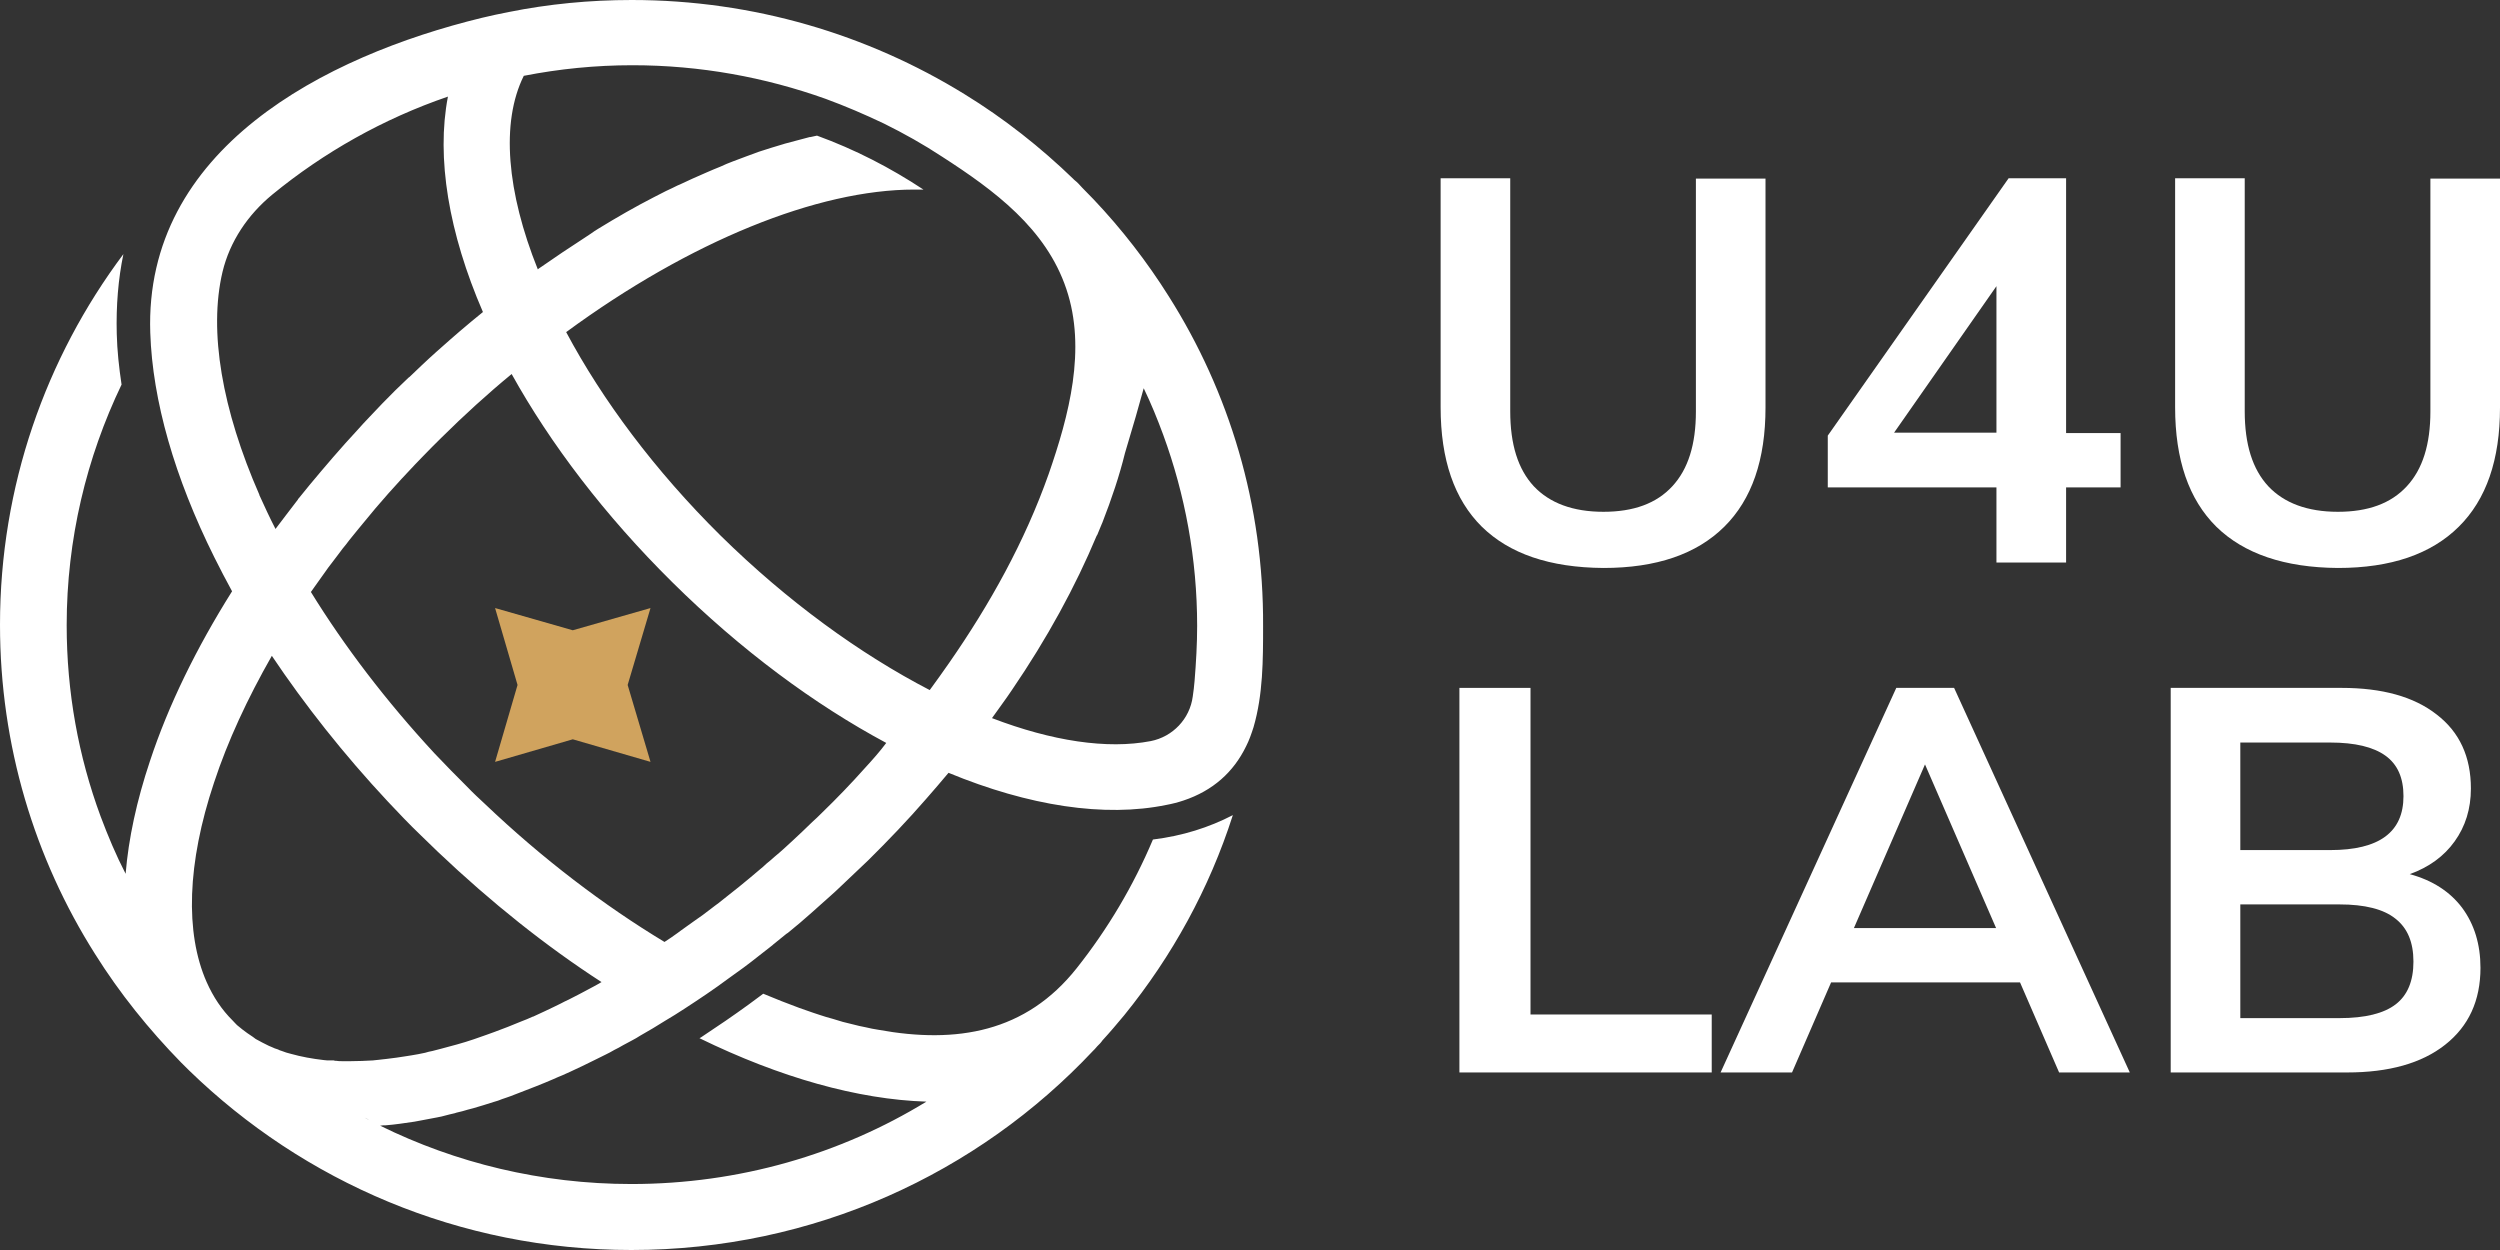
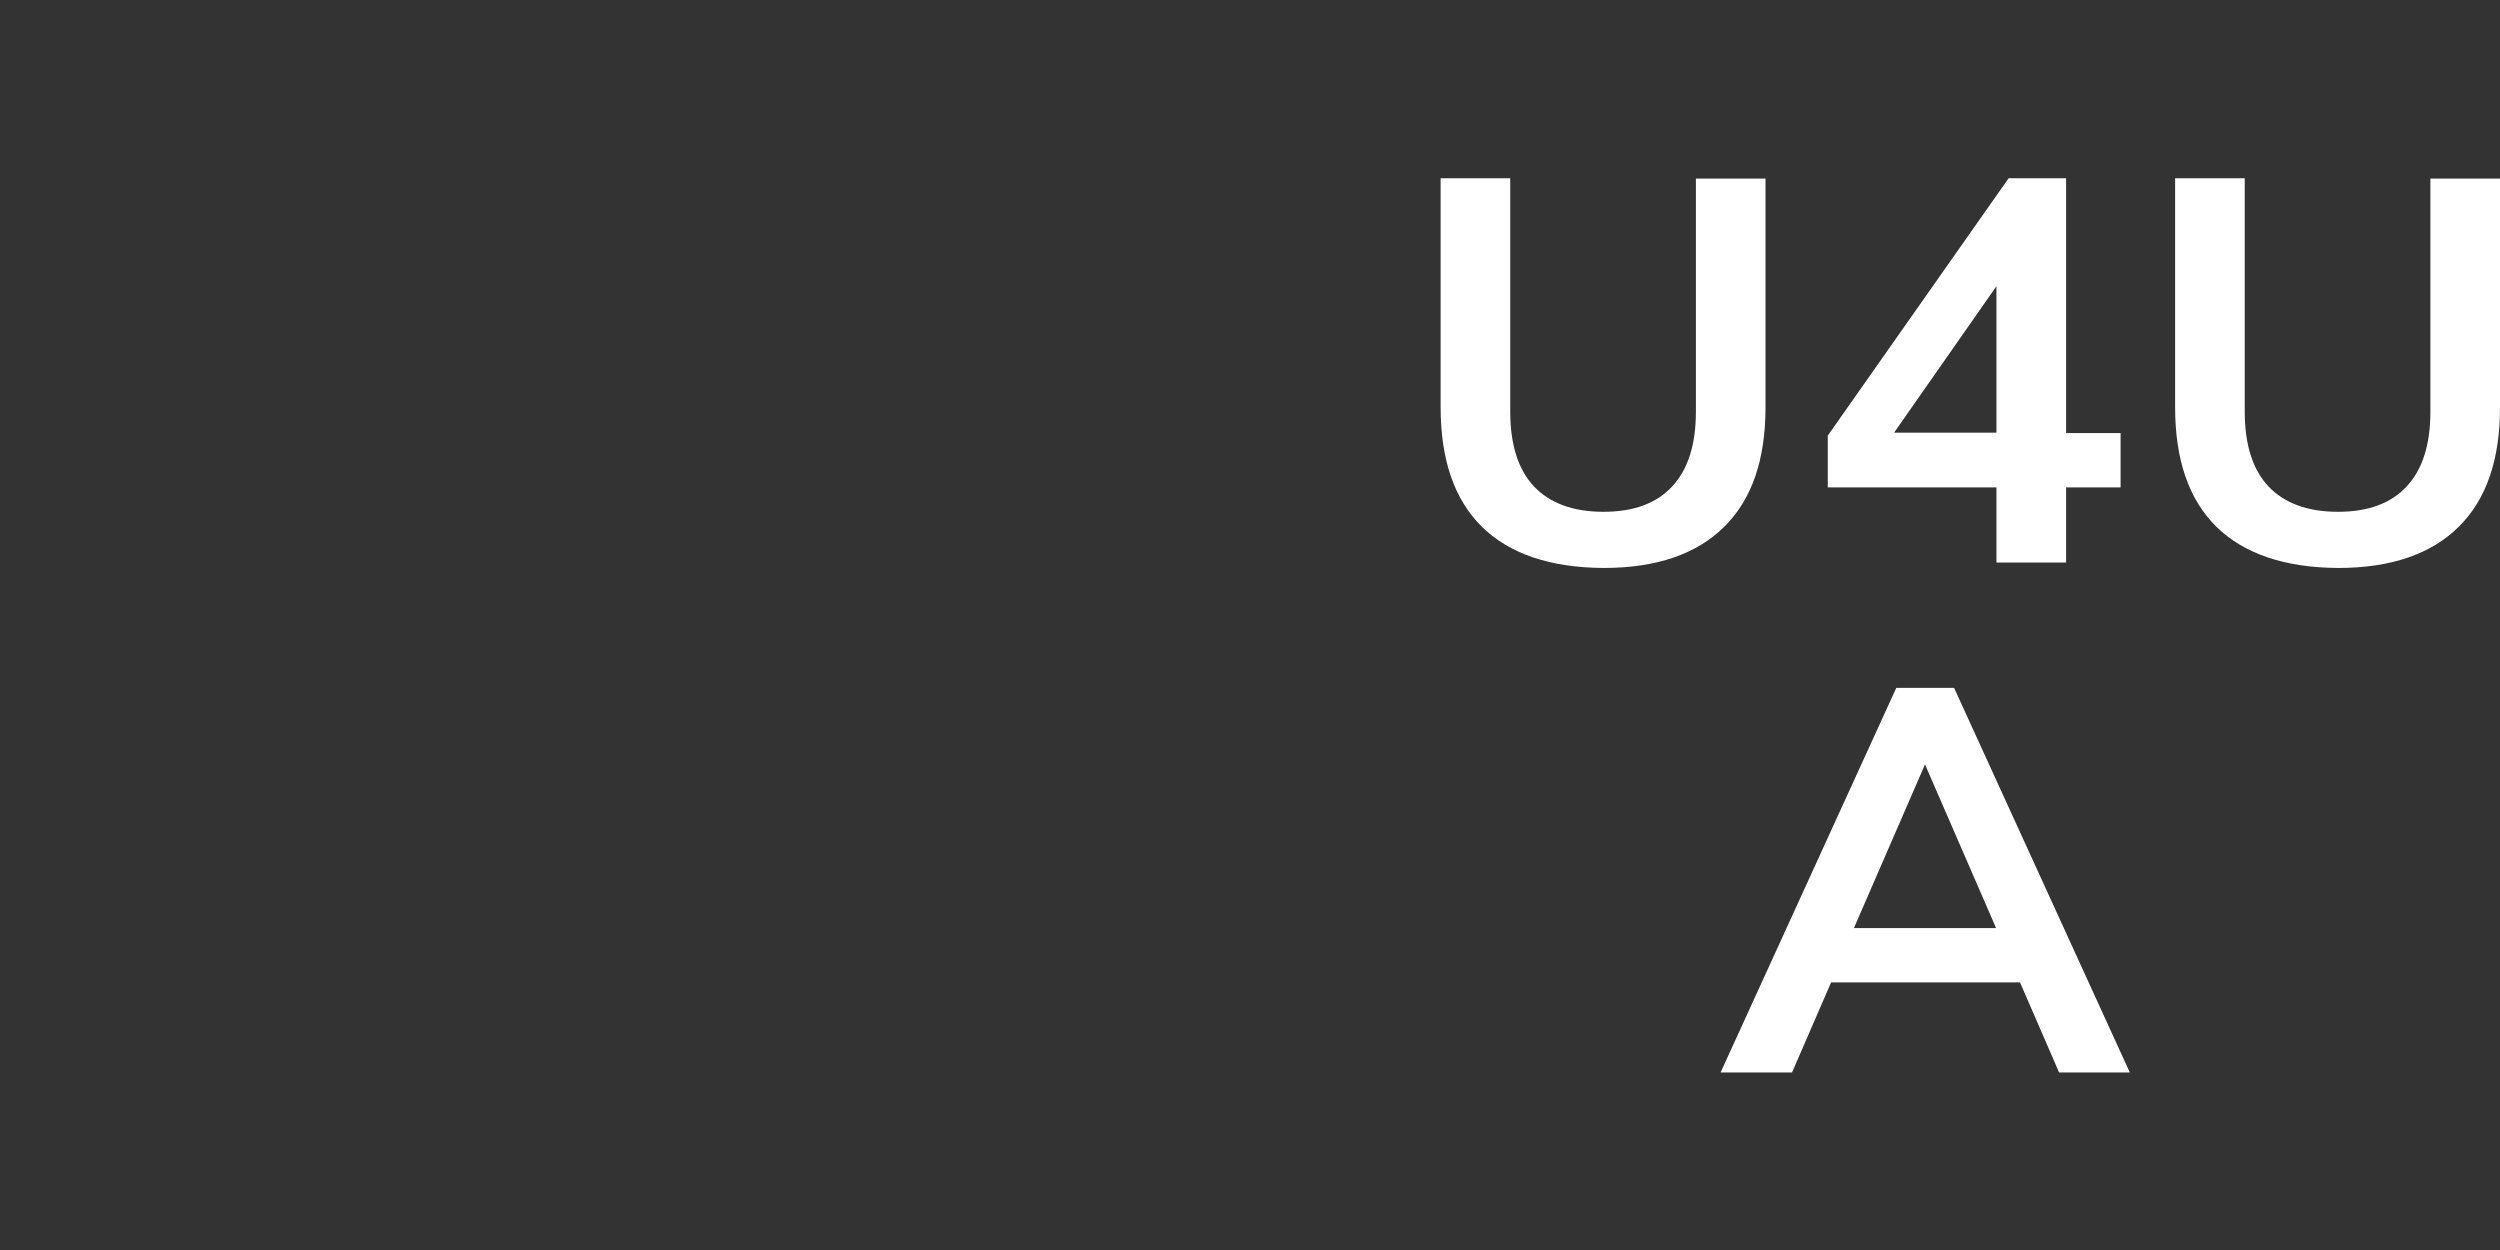
<svg xmlns="http://www.w3.org/2000/svg" width="64" height="32" viewBox="0 0 64 32" fill="none">
  <rect x="0" y="0" width="64" height="32" fill="#333333" stroke="none" />
  <path d="M37.936 13.485C37.229 12.785 36.88 11.768 36.88 10.424V4.563H38.662V10.527C38.662 11.376 38.86 12.011 39.266 12.449C39.671 12.878 40.265 13.102 41.048 13.102C41.821 13.102 42.406 12.888 42.811 12.449C43.217 12.011 43.415 11.376 43.415 10.536V4.573H45.197V10.433C45.197 11.768 44.848 12.785 44.141 13.485C43.434 14.185 42.406 14.54 41.048 14.54C39.671 14.53 38.643 14.176 37.936 13.485Z" fill="white" />
  <path d="M54.287 11.077V12.477H52.892V14.4H51.109V12.477H46.791V11.152L51.421 4.563H52.892V11.087H54.287V11.077ZM48.488 11.077H51.109V7.326L48.488 11.077Z" fill="white" />
  <path d="M56.739 13.485C56.032 12.785 55.683 11.768 55.683 10.424V4.563H57.465V10.527C57.465 11.376 57.663 12.011 58.069 12.449C58.474 12.878 59.068 13.102 59.851 13.102C60.624 13.102 61.209 12.888 61.614 12.449C62.02 12.011 62.218 11.376 62.218 10.536V4.573H64V10.433C64 11.768 63.651 12.785 62.944 13.485C62.237 14.185 61.209 14.54 59.851 14.54C58.483 14.53 57.446 14.176 56.739 13.485Z" fill="white" />
-   <path d="M37.361 27.455V17.61H39.181V25.971H43.82V27.455H37.361Z" fill="white" />
  <path d="M52.713 27.455L51.713 25.15H46.876L45.876 27.455H44.047L48.545 17.61H50.025L54.523 27.455H52.713ZM47.46 23.759H51.1L49.28 19.569L47.46 23.759Z" fill="white" />
-   <path d="M63.029 23.237C63.34 23.657 63.5 24.17 63.5 24.777C63.5 25.616 63.199 26.27 62.595 26.746C61.992 27.222 61.152 27.455 60.087 27.455H55.57V17.61H59.945C60.983 17.61 61.794 17.834 62.378 18.291C62.963 18.739 63.255 19.373 63.255 20.185C63.255 20.708 63.114 21.156 62.84 21.538C62.567 21.921 62.18 22.201 61.69 22.378C62.274 22.537 62.718 22.826 63.029 23.237ZM57.352 21.762H59.653C60.907 21.762 61.529 21.305 61.529 20.381C61.529 19.915 61.379 19.569 61.067 19.345C60.756 19.121 60.285 19.009 59.653 19.009H57.352V21.762ZM61.331 25.71C61.633 25.477 61.784 25.113 61.784 24.618C61.784 24.123 61.633 23.759 61.322 23.517C61.02 23.274 60.539 23.153 59.889 23.153H57.352V26.064H59.889C60.549 26.064 61.03 25.943 61.331 25.71Z" fill="white" />
-   <path d="M29.921 7.587C29.364 6.7 28.714 5.861 27.997 5.105C27.903 5.011 27.808 4.909 27.714 4.815L27.705 4.806C27.677 4.769 27.639 4.741 27.61 4.703C27.582 4.675 27.544 4.638 27.507 4.61L27.497 4.601C27.497 4.601 27.488 4.601 27.488 4.591C26.639 3.77 25.706 3.033 24.687 2.408C22.217 0.887 19.293 0 16.172 0C15.097 0 14.041 0.103 13.023 0.308C12.787 0.355 12.56 0.401 12.334 0.457C8.308 1.437 3.687 3.817 3.847 8.52C3.904 10.256 4.47 12.225 5.488 14.269C5.63 14.558 5.78 14.838 5.941 15.137C5.026 16.593 4.309 18.058 3.838 19.486C3.498 20.503 3.291 21.464 3.216 22.369C2.97 21.893 2.763 21.399 2.574 20.895C2.009 19.364 1.707 17.722 1.707 16.005C1.707 13.802 2.216 11.712 3.112 9.845C3.046 9.407 2.999 8.968 2.989 8.548C2.97 7.83 3.027 7.139 3.159 6.505C1.169 9.164 0 12.449 0 15.995C0 19.084 0.886 21.977 2.433 24.422C3.065 25.43 3.81 26.354 4.639 27.203L4.649 27.213C4.668 27.231 4.677 27.241 4.696 27.259C4.715 27.278 4.724 27.287 4.743 27.306C4.771 27.334 4.809 27.371 4.837 27.399L4.847 27.409C7.77 30.246 11.759 32 16.163 32C20.83 32 25.036 30.04 27.988 26.895C27.988 26.895 27.988 26.895 27.997 26.886C28.006 26.877 28.006 26.877 28.016 26.867L28.025 26.858C28.044 26.83 28.073 26.811 28.091 26.783C28.139 26.737 28.186 26.69 28.223 26.634C28.412 26.429 28.601 26.205 28.78 25.99C30.006 24.478 30.958 22.752 31.561 20.867C30.949 21.184 30.27 21.399 29.515 21.492C29.015 22.677 28.355 23.788 27.563 24.786C26.262 26.429 24.489 26.727 22.49 26.363C22.377 26.345 22.273 26.326 22.16 26.298C22.047 26.279 21.943 26.251 21.83 26.223C21.66 26.186 21.491 26.139 21.321 26.083C21.208 26.055 21.095 26.018 20.981 25.981C20.925 25.962 20.868 25.943 20.812 25.925C20.698 25.887 20.576 25.841 20.463 25.803C20.161 25.692 19.85 25.57 19.539 25.439C19.416 25.533 19.284 25.626 19.161 25.719C18.775 25.999 18.379 26.27 17.983 26.531C17.964 26.55 17.936 26.559 17.907 26.578C19.972 27.586 21.962 28.146 23.716 28.202C21.519 29.546 18.926 30.311 16.163 30.311C13.852 30.311 11.665 29.77 9.732 28.818C9.779 28.808 9.826 28.808 9.873 28.808C10.109 28.79 10.354 28.752 10.608 28.715C10.656 28.706 10.712 28.696 10.759 28.687C10.91 28.659 11.052 28.631 11.203 28.603C11.231 28.594 11.259 28.594 11.297 28.584C11.372 28.566 11.448 28.547 11.514 28.528C11.552 28.519 11.599 28.51 11.636 28.5C11.655 28.491 11.674 28.491 11.693 28.482C11.787 28.463 11.882 28.435 11.976 28.407C12.023 28.398 12.07 28.379 12.117 28.37C12.287 28.323 12.457 28.267 12.636 28.211C12.711 28.192 12.787 28.165 12.853 28.137C12.928 28.108 13.004 28.09 13.07 28.062C13.145 28.034 13.221 28.006 13.287 27.978C13.579 27.866 13.871 27.754 14.173 27.623C14.248 27.586 14.324 27.558 14.39 27.53L14.597 27.437C14.805 27.343 15.012 27.241 15.22 27.138C15.314 27.091 15.408 27.045 15.503 26.998C15.578 26.961 15.653 26.923 15.729 26.877C15.804 26.839 15.88 26.802 15.955 26.755C16.031 26.718 16.106 26.671 16.181 26.634C16.247 26.597 16.323 26.559 16.389 26.513C16.606 26.391 16.823 26.261 17.03 26.13C17.191 26.037 17.351 25.934 17.511 25.831C17.898 25.579 18.275 25.328 18.652 25.047C18.784 24.954 18.907 24.861 19.039 24.768C19.171 24.674 19.293 24.572 19.416 24.478C19.538 24.385 19.652 24.292 19.774 24.198C19.784 24.189 19.784 24.189 19.793 24.18C19.897 24.096 20.001 24.012 20.104 23.928C20.123 23.909 20.142 23.9 20.17 23.881C20.378 23.713 20.576 23.545 20.774 23.368C20.934 23.228 21.095 23.078 21.255 22.939C21.349 22.855 21.443 22.77 21.538 22.677C21.764 22.462 21.99 22.248 22.226 22.024C22.745 21.511 23.244 20.988 23.706 20.456C23.904 20.232 24.093 20.008 24.282 19.784C26.337 20.633 28.28 20.932 29.864 20.605C30.015 20.577 30.157 20.54 30.298 20.493C31.052 20.241 31.58 19.765 31.901 19.103C31.977 18.954 32.033 18.795 32.09 18.618C32.335 17.778 32.335 16.891 32.335 16.033C32.354 12.925 31.467 10.032 29.921 7.587ZM24.989 3.322C24.97 3.313 24.951 3.313 24.932 3.313C24.951 3.313 24.97 3.322 24.989 3.322ZM5.696 6.962C5.884 6.178 6.346 5.497 6.969 4.983C8.289 3.901 9.807 3.042 11.467 2.473C11.165 4.041 11.486 5.963 12.363 7.988C12.164 8.147 11.966 8.315 11.768 8.483C11.693 8.548 11.617 8.614 11.542 8.679C11.297 8.894 11.042 9.118 10.797 9.351C10.703 9.444 10.608 9.528 10.514 9.621C10.495 9.64 10.476 9.659 10.458 9.668C10.345 9.78 10.231 9.883 10.118 9.995C9.892 10.219 9.675 10.443 9.458 10.676C9.354 10.788 9.251 10.891 9.156 11.003C8.723 11.469 8.317 11.945 7.921 12.421C7.827 12.533 7.742 12.645 7.648 12.757C7.638 12.766 7.638 12.766 7.629 12.776C7.629 12.776 7.629 12.776 7.629 12.785C7.61 12.813 7.591 12.832 7.572 12.86C7.497 12.962 7.412 13.065 7.336 13.168C7.242 13.289 7.148 13.42 7.053 13.541C6.903 13.252 6.771 12.962 6.639 12.673C6.639 12.673 6.639 12.673 6.639 12.664C5.686 10.489 5.337 8.483 5.696 6.962ZM9.458 28.678C9.42 28.659 9.373 28.631 9.335 28.612C9.373 28.631 9.42 28.65 9.458 28.678ZM15.201 25.253C15.078 25.318 14.956 25.384 14.833 25.449C14.739 25.495 14.654 25.542 14.56 25.589C14.484 25.626 14.418 25.654 14.352 25.692C14.296 25.719 14.239 25.747 14.182 25.775C14.107 25.813 14.022 25.85 13.947 25.887C13.843 25.934 13.749 25.981 13.645 26.027H13.636C13.541 26.074 13.438 26.111 13.343 26.149C13.117 26.242 12.89 26.335 12.655 26.419C12.589 26.447 12.513 26.466 12.447 26.494C12.334 26.531 12.23 26.569 12.127 26.606C11.985 26.653 11.844 26.699 11.702 26.737C11.561 26.774 11.419 26.811 11.287 26.849C11.212 26.867 11.137 26.886 11.071 26.905C11.005 26.914 10.948 26.933 10.882 26.951C10.759 26.979 10.646 26.998 10.533 27.017C10.495 27.026 10.458 27.026 10.42 27.035C10.241 27.063 10.062 27.091 9.882 27.11C9.826 27.119 9.769 27.119 9.713 27.129C9.656 27.138 9.6 27.138 9.543 27.147C9.354 27.157 9.175 27.166 8.987 27.166C8.958 27.166 8.93 27.166 8.911 27.166C8.855 27.166 8.807 27.166 8.751 27.166C8.704 27.166 8.657 27.166 8.609 27.157C8.591 27.157 8.562 27.157 8.543 27.147H8.534C8.525 27.147 8.525 27.147 8.515 27.147C8.506 27.147 8.496 27.147 8.487 27.147C8.477 27.147 8.477 27.147 8.468 27.147C8.459 27.147 8.44 27.147 8.43 27.147H8.421C8.411 27.147 8.411 27.147 8.402 27.147C8.393 27.147 8.393 27.147 8.393 27.147C8.393 27.147 8.393 27.147 8.383 27.147C8.355 27.147 8.317 27.138 8.289 27.138C8.138 27.119 7.996 27.101 7.855 27.073C7.714 27.045 7.582 27.017 7.45 26.979C7.365 26.961 7.289 26.933 7.214 26.905C7.186 26.895 7.148 26.886 7.12 26.867C7.091 26.858 7.063 26.849 7.035 26.839C6.987 26.821 6.94 26.793 6.884 26.774C6.771 26.718 6.657 26.662 6.544 26.597C6.535 26.587 6.516 26.578 6.507 26.569C6.497 26.559 6.478 26.55 6.469 26.541C6.28 26.419 6.111 26.289 5.96 26.139C6.026 26.205 6.101 26.27 6.167 26.335C6.092 26.27 6.026 26.205 5.96 26.13C5.677 25.85 5.46 25.523 5.29 25.141C4.734 23.881 4.79 22.099 5.479 20.036C5.828 18.972 6.337 17.88 6.959 16.789C7.798 18.039 8.789 19.299 9.93 20.521C10.203 20.811 10.476 21.1 10.769 21.38C10.92 21.529 11.071 21.669 11.212 21.809C12.579 23.106 13.984 24.226 15.399 25.141C15.342 25.178 15.267 25.215 15.201 25.253ZM22.141 19.663C21.792 20.055 21.424 20.437 21.038 20.811C20.953 20.895 20.878 20.969 20.793 21.044C20.632 21.203 20.472 21.352 20.302 21.511C20.151 21.651 19.991 21.8 19.831 21.931C19.765 21.987 19.699 22.052 19.623 22.108C19.567 22.164 19.51 22.211 19.454 22.257C19.105 22.556 18.746 22.845 18.398 23.116C18.331 23.162 18.265 23.218 18.2 23.265C18.058 23.377 17.917 23.48 17.766 23.582C17.653 23.666 17.539 23.741 17.426 23.825C17.398 23.844 17.379 23.862 17.351 23.881C17.238 23.965 17.125 24.04 17.011 24.114C15.465 23.181 13.89 21.987 12.41 20.577C12.259 20.437 12.108 20.297 11.966 20.148C11.684 19.868 11.401 19.579 11.127 19.29C9.882 17.946 8.817 16.546 7.959 15.155C8.015 15.071 8.081 14.988 8.138 14.903C8.194 14.819 8.261 14.736 8.317 14.652C8.374 14.568 8.43 14.493 8.496 14.409C8.506 14.399 8.515 14.381 8.525 14.371C8.581 14.297 8.638 14.222 8.694 14.148C8.741 14.082 8.798 14.008 8.855 13.942C8.958 13.802 9.071 13.672 9.175 13.541C9.213 13.494 9.26 13.438 9.298 13.392C9.713 12.878 10.165 12.374 10.627 11.889C10.693 11.824 10.759 11.749 10.825 11.684C10.976 11.525 11.137 11.367 11.297 11.208C11.882 10.629 12.485 10.079 13.098 9.575C14.088 11.357 15.474 13.186 17.209 14.903C18.973 16.649 20.859 18.039 22.688 19.019C22.528 19.234 22.339 19.448 22.141 19.663ZM24.301 16.966C24.14 17.199 23.971 17.433 23.801 17.666C22.019 16.742 20.161 15.398 18.445 13.709C16.766 12.048 15.418 10.237 14.494 8.502C17.672 6.169 20.934 4.853 23.405 4.853C23.48 4.853 23.565 4.853 23.64 4.853C22.792 4.293 21.887 3.826 20.915 3.472C20.859 3.481 20.802 3.5 20.746 3.509C20.736 3.509 20.736 3.509 20.727 3.509C20.519 3.565 20.312 3.621 20.095 3.677C20.085 3.677 20.076 3.686 20.067 3.686C19.963 3.714 19.859 3.752 19.755 3.78C19.652 3.817 19.538 3.845 19.435 3.882C19.425 3.882 19.416 3.892 19.407 3.892C19.303 3.929 19.199 3.966 19.105 4.003C18.992 4.05 18.869 4.087 18.756 4.134C18.652 4.171 18.548 4.218 18.445 4.265C18.209 4.358 17.964 4.47 17.728 4.573C17.624 4.619 17.511 4.675 17.407 4.722C17.389 4.731 17.36 4.741 17.341 4.75C17.247 4.797 17.153 4.843 17.049 4.89C16.945 4.946 16.842 4.993 16.738 5.049C16.266 5.291 15.795 5.562 15.323 5.851C15.257 5.889 15.191 5.935 15.125 5.982C15.059 6.029 14.993 6.066 14.927 6.113C14.579 6.337 14.22 6.579 13.871 6.822C13.834 6.85 13.796 6.868 13.768 6.896C12.975 4.918 12.815 3.136 13.409 1.941C14.314 1.764 15.239 1.67 16.191 1.67C17.926 1.67 19.586 1.978 21.132 2.529C21.641 2.716 22.141 2.93 22.631 3.164C23.141 3.416 23.64 3.696 24.121 4.013C25.451 4.871 26.781 5.851 27.299 7.4C27.818 8.94 27.365 10.639 26.847 12.132C26.234 13.868 25.338 15.473 24.301 16.966ZM30.581 17.433C30.571 17.563 30.553 17.703 30.534 17.834C30.458 18.403 30.024 18.86 29.459 18.972C28.346 19.187 26.931 18.972 25.395 18.384C25.564 18.142 25.743 17.908 25.904 17.666C26.809 16.341 27.535 15.006 28.073 13.718C28.082 13.709 28.082 13.7 28.091 13.69C28.12 13.616 28.157 13.532 28.195 13.438C28.204 13.42 28.214 13.392 28.223 13.373C28.459 12.766 28.657 12.178 28.799 11.6C28.997 10.947 29.176 10.321 29.279 9.939C29.468 10.331 29.628 10.723 29.779 11.133C30.336 12.654 30.647 14.306 30.647 16.023C30.647 16.49 30.619 16.966 30.581 17.433Z" fill="white" />
-   <path d="M16.653 15.566L16.068 17.535L16.653 19.504L14.663 18.926L12.674 19.504L13.249 17.535L12.674 15.566L14.663 16.135L16.653 15.566Z" fill="#D0A35E" />
</svg>